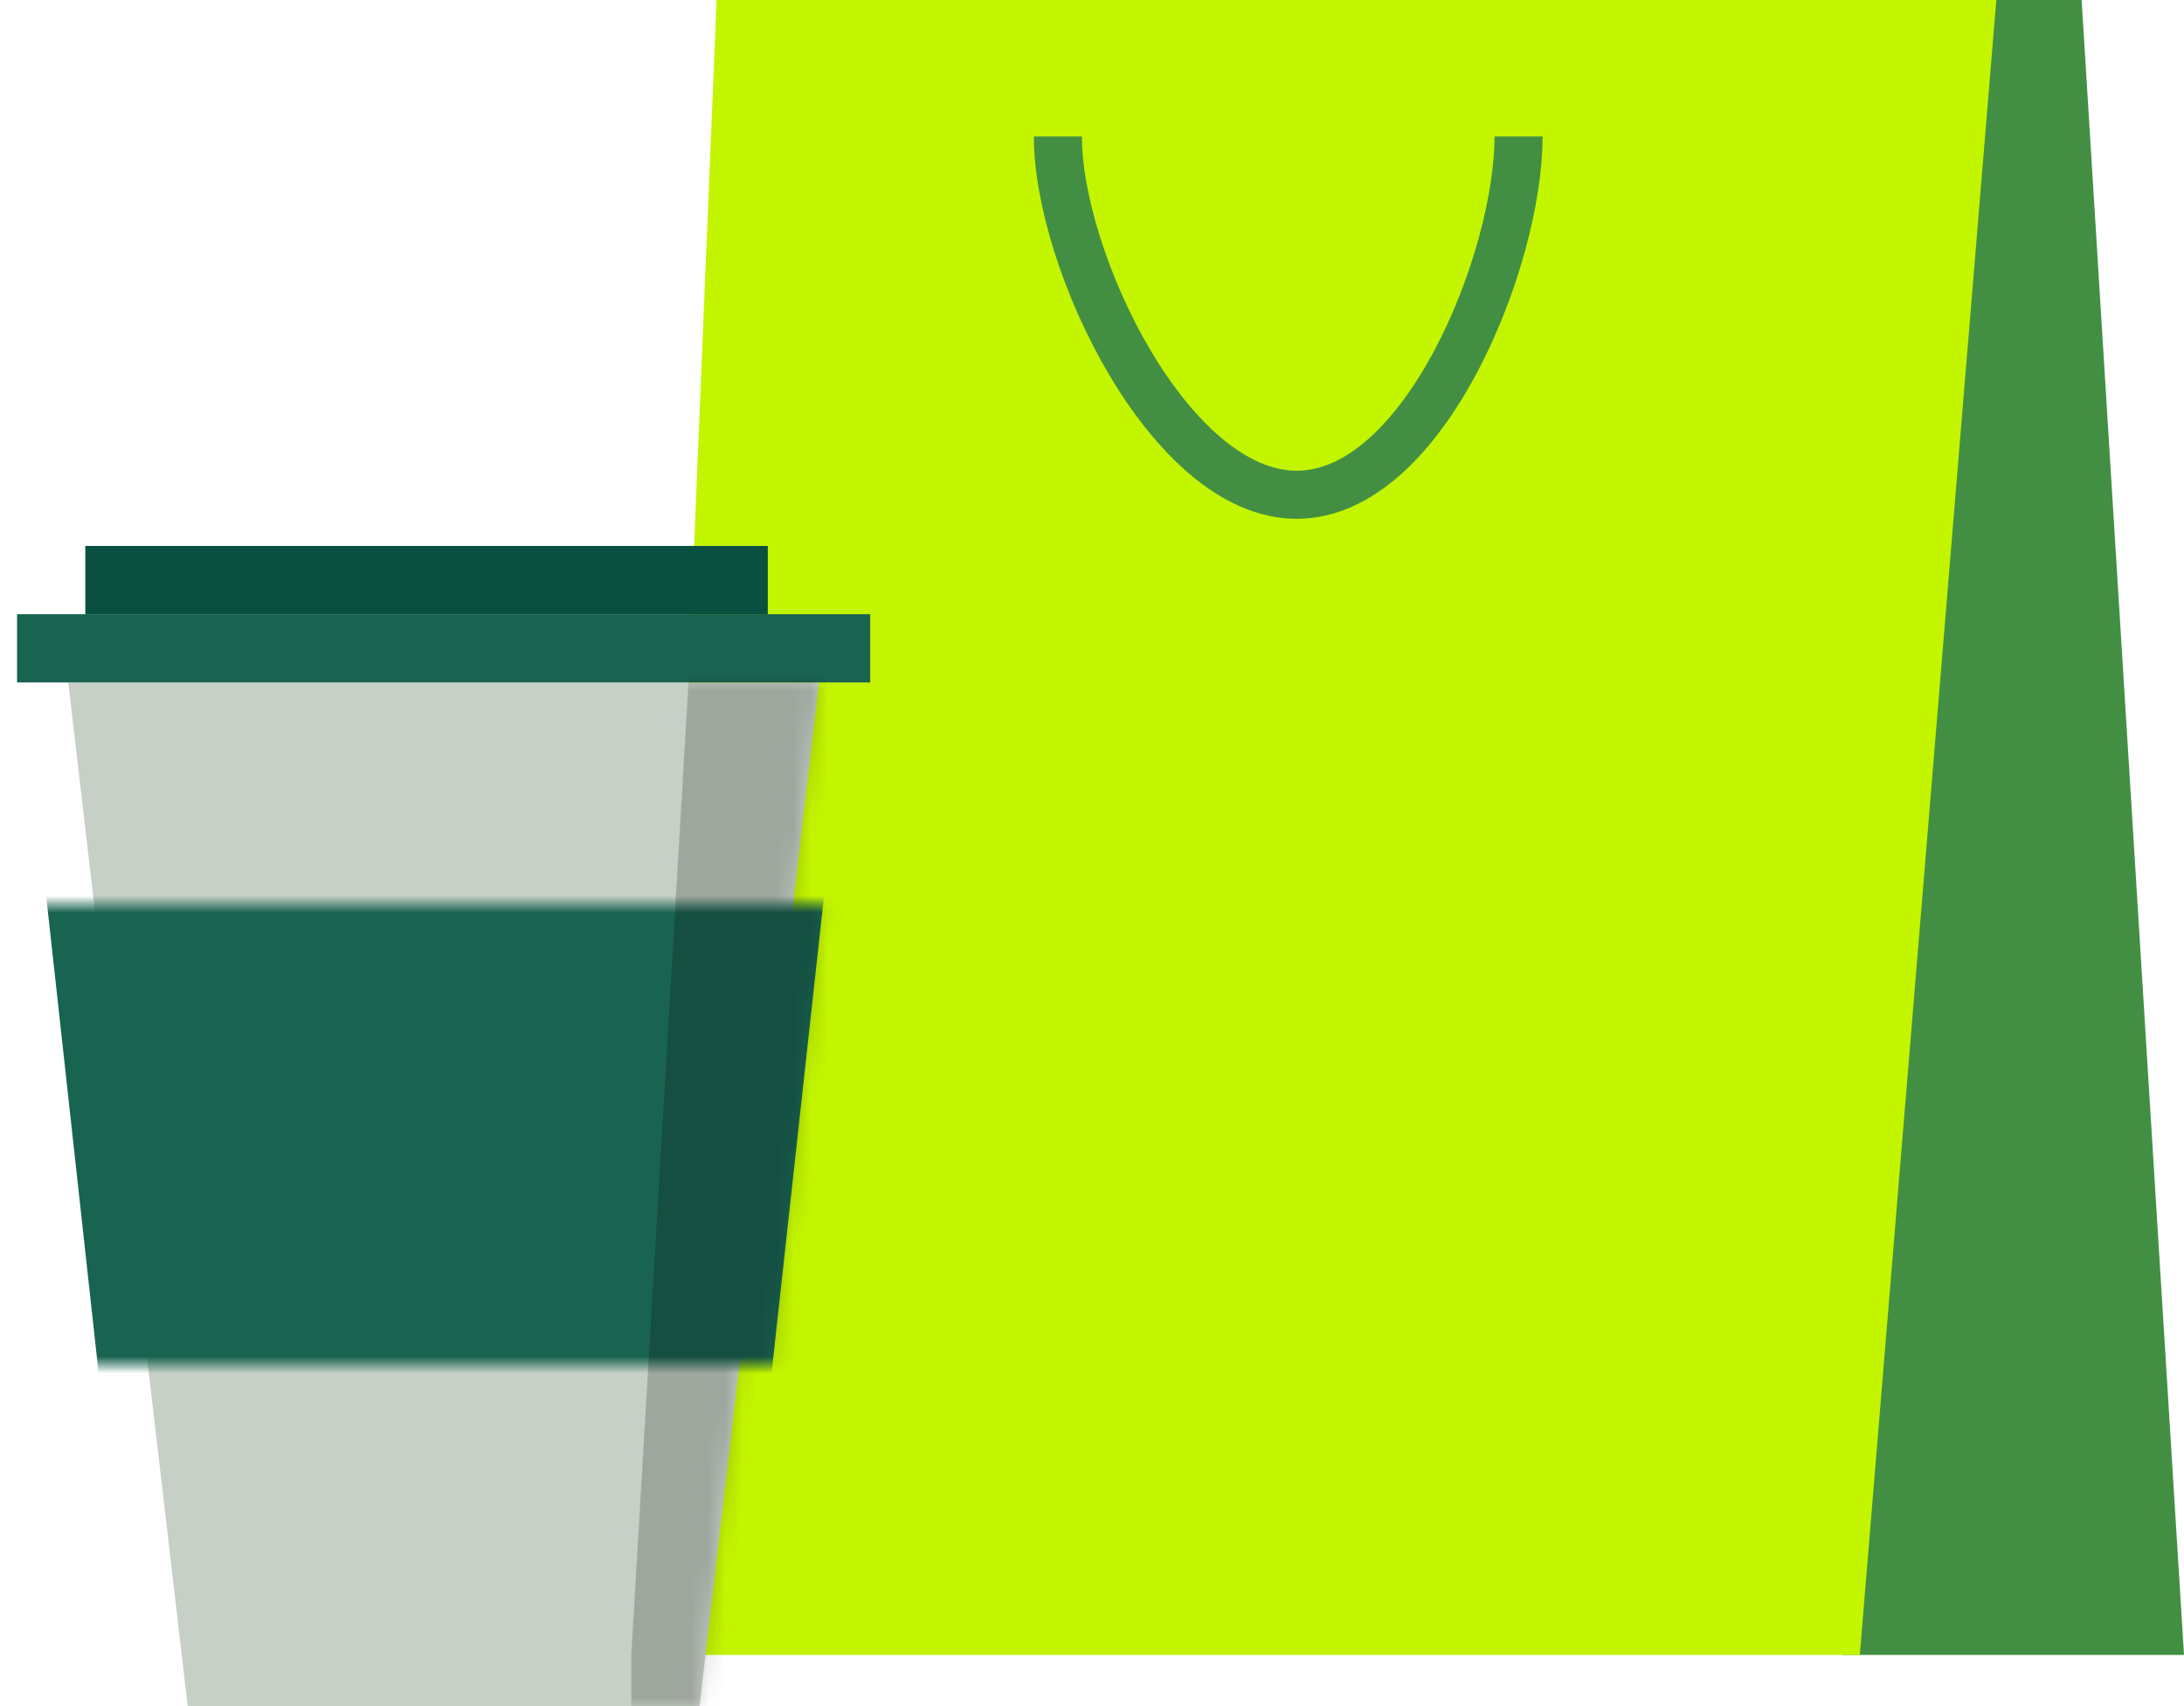
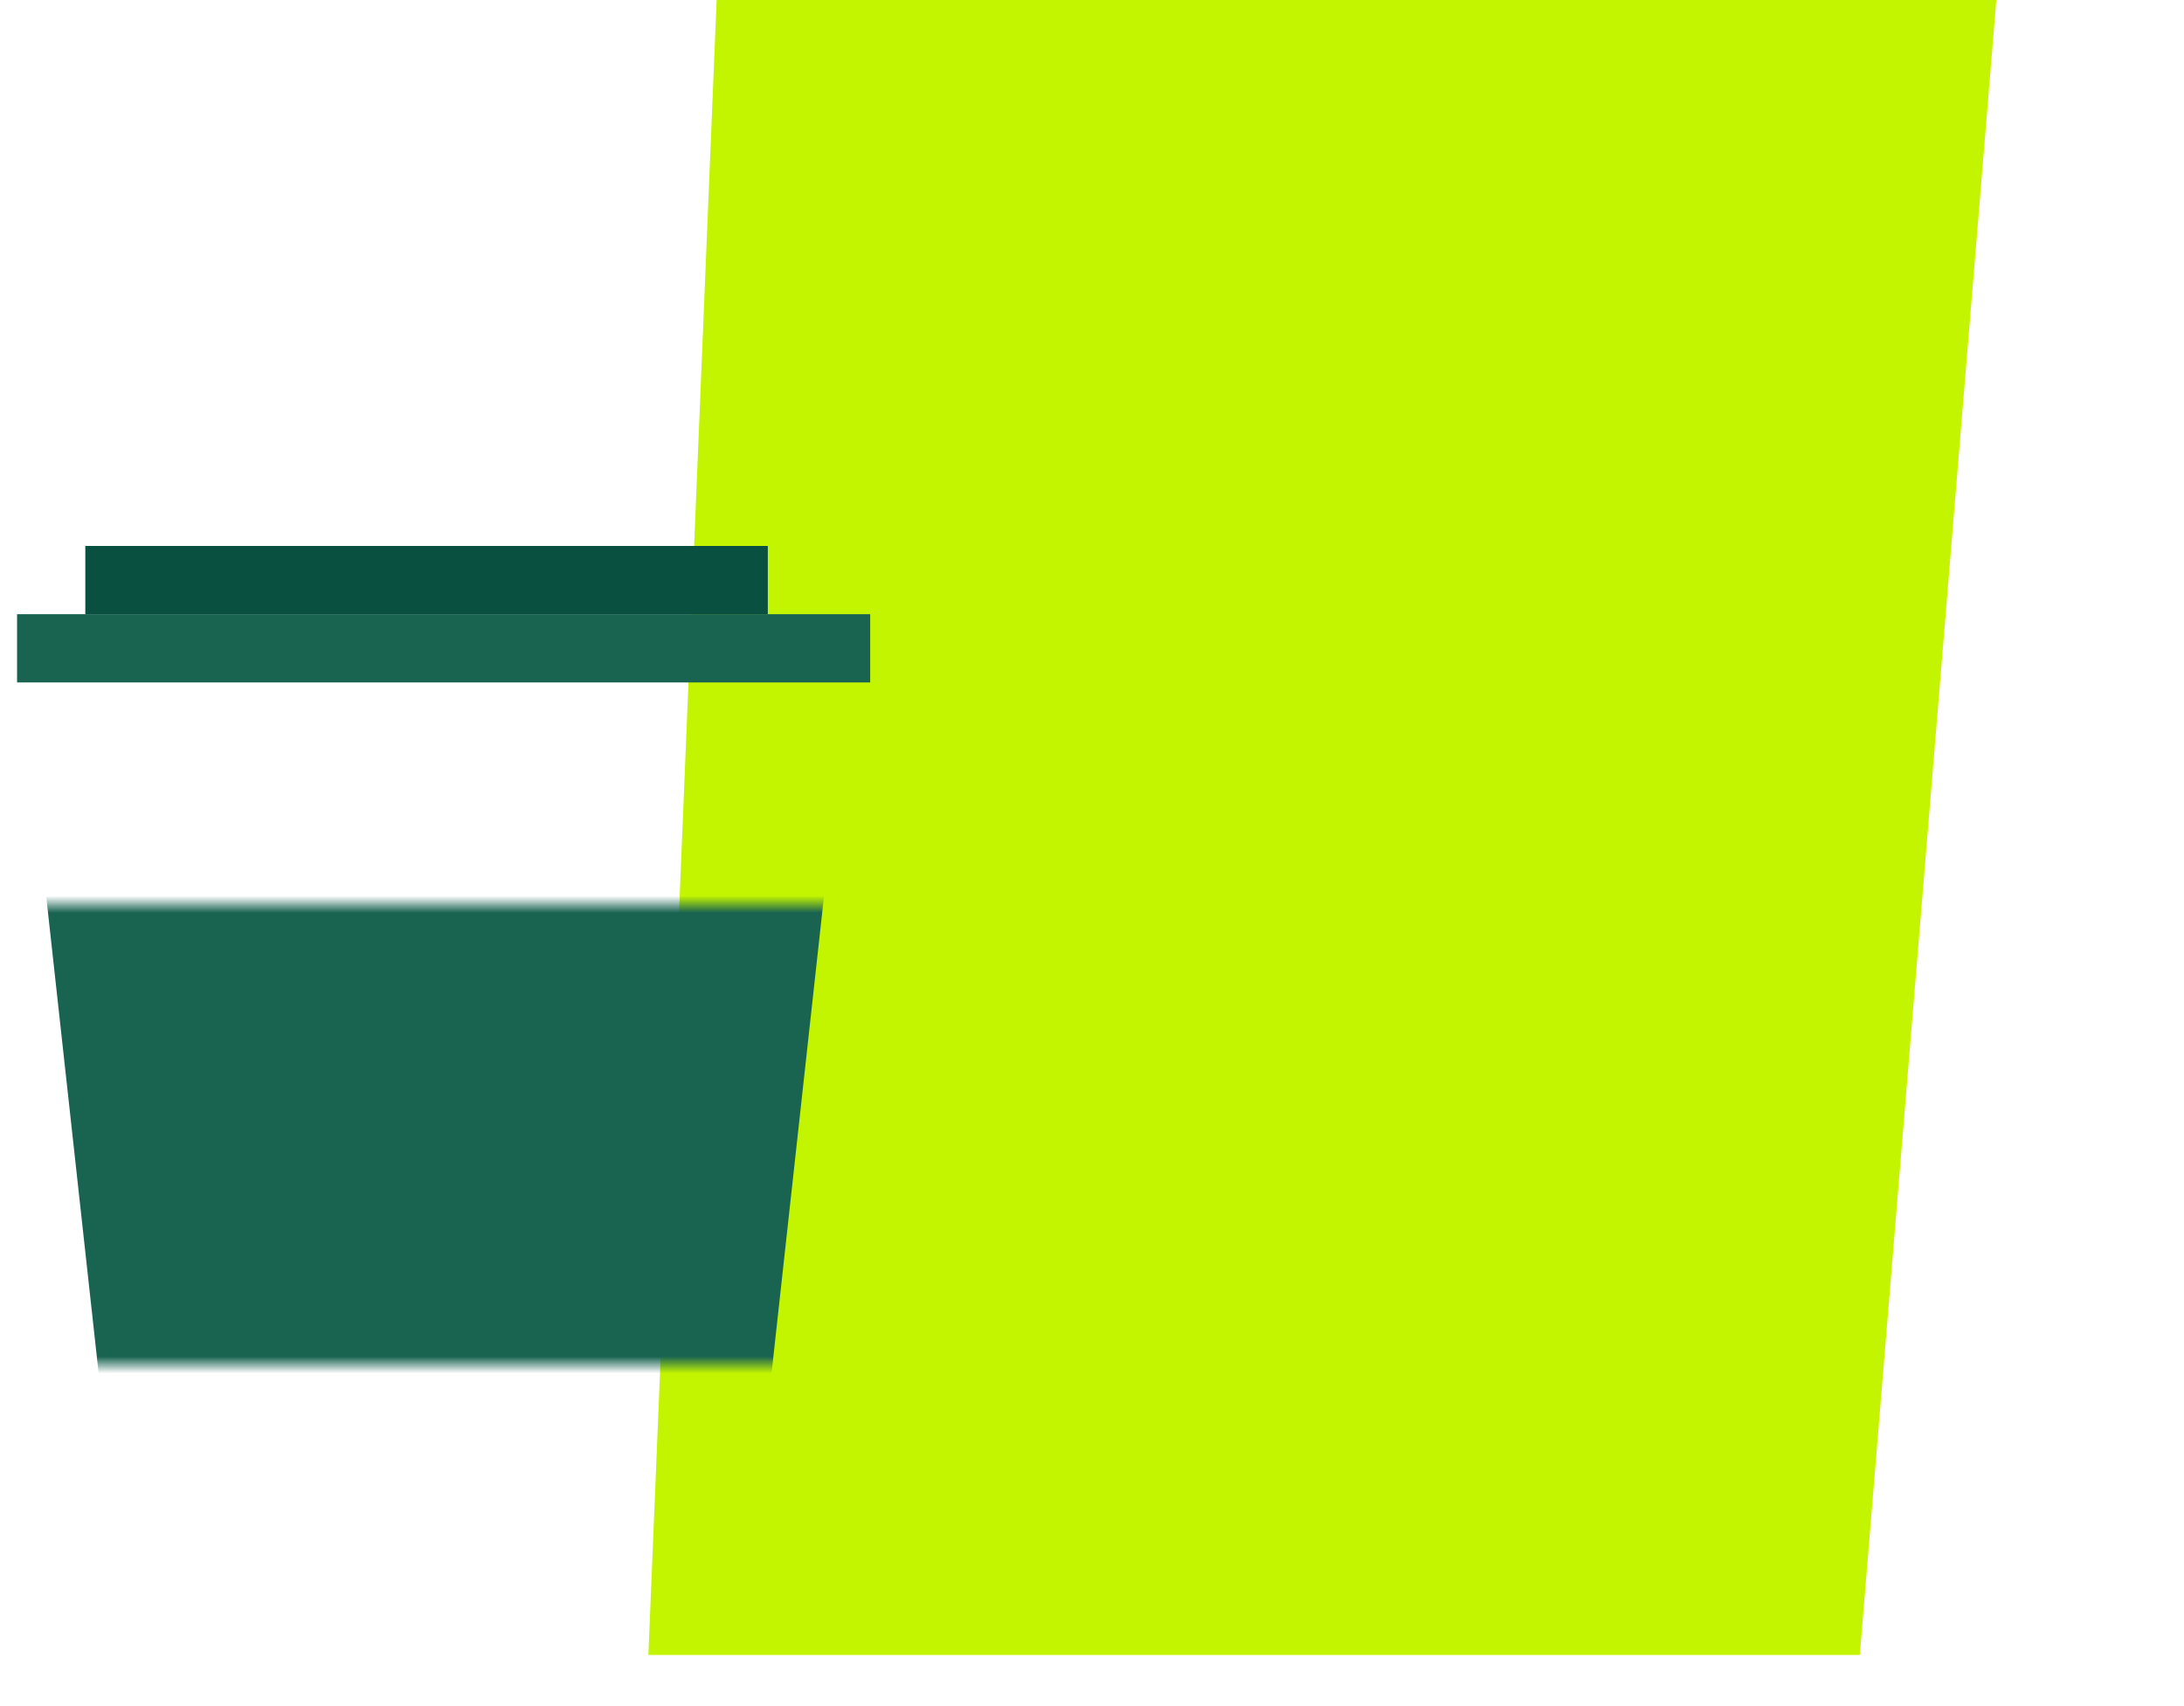
<svg xmlns="http://www.w3.org/2000/svg" fill="none" viewBox="0 0 128 100">
  <mask id="a" height="27" maskUnits="userSpaceOnUse" width="54" x="0" y="53">
    <path d="m0 53h54v27h-54z" fill="#d9d9d9" />
  </mask>
  <mask id="b" height="60" maskUnits="userSpaceOnUse" width="49" x="1" y="40">
-     <path d="m4 40h44l-7 60h-30z" fill="#c6d0c6" />
    <g fill="none" mask="url(#c)">
      <path d="m1 37h49l-7.146 65h-34.708z" fill="#196351" />
    </g>
  </mask>
  <mask id="c" fill="none" height="27" maskUnits="userSpaceOnUse" width="54" x="0" y="53">
-     <path d="m0 53h54v27h-54z" fill="#d9d9d9" />
-   </mask>
-   <path d="m108 0h14l6 97h-20z" fill="#428f44" />
+     </mask>
  <path d="m42 0h75l-8 97h-71z" fill="#c3f500" />
-   <path d="m89 8c0 7.27-5.544 21-13 21s-14-13.73-14-21" stroke="#428f44" stroke-width="2.817" />
-   <path d="m4 40h44l-7 60h-30z" fill="#c6d0c6" />
  <g mask="url(#a)">
    <path d="m1 37h49l-7.146 65h-34.708z" fill="#196351" />
  </g>
  <path d="m1 36h50v4h-50z" fill="#196351" />
  <path d="m5 32h40v4h-40z" fill="#0a5041" />
  <g mask="url(#b)">
    <path d="m41 29h14v74h-18v-6z" fill="#000" fill-opacity=".2" />
  </g>
</svg>